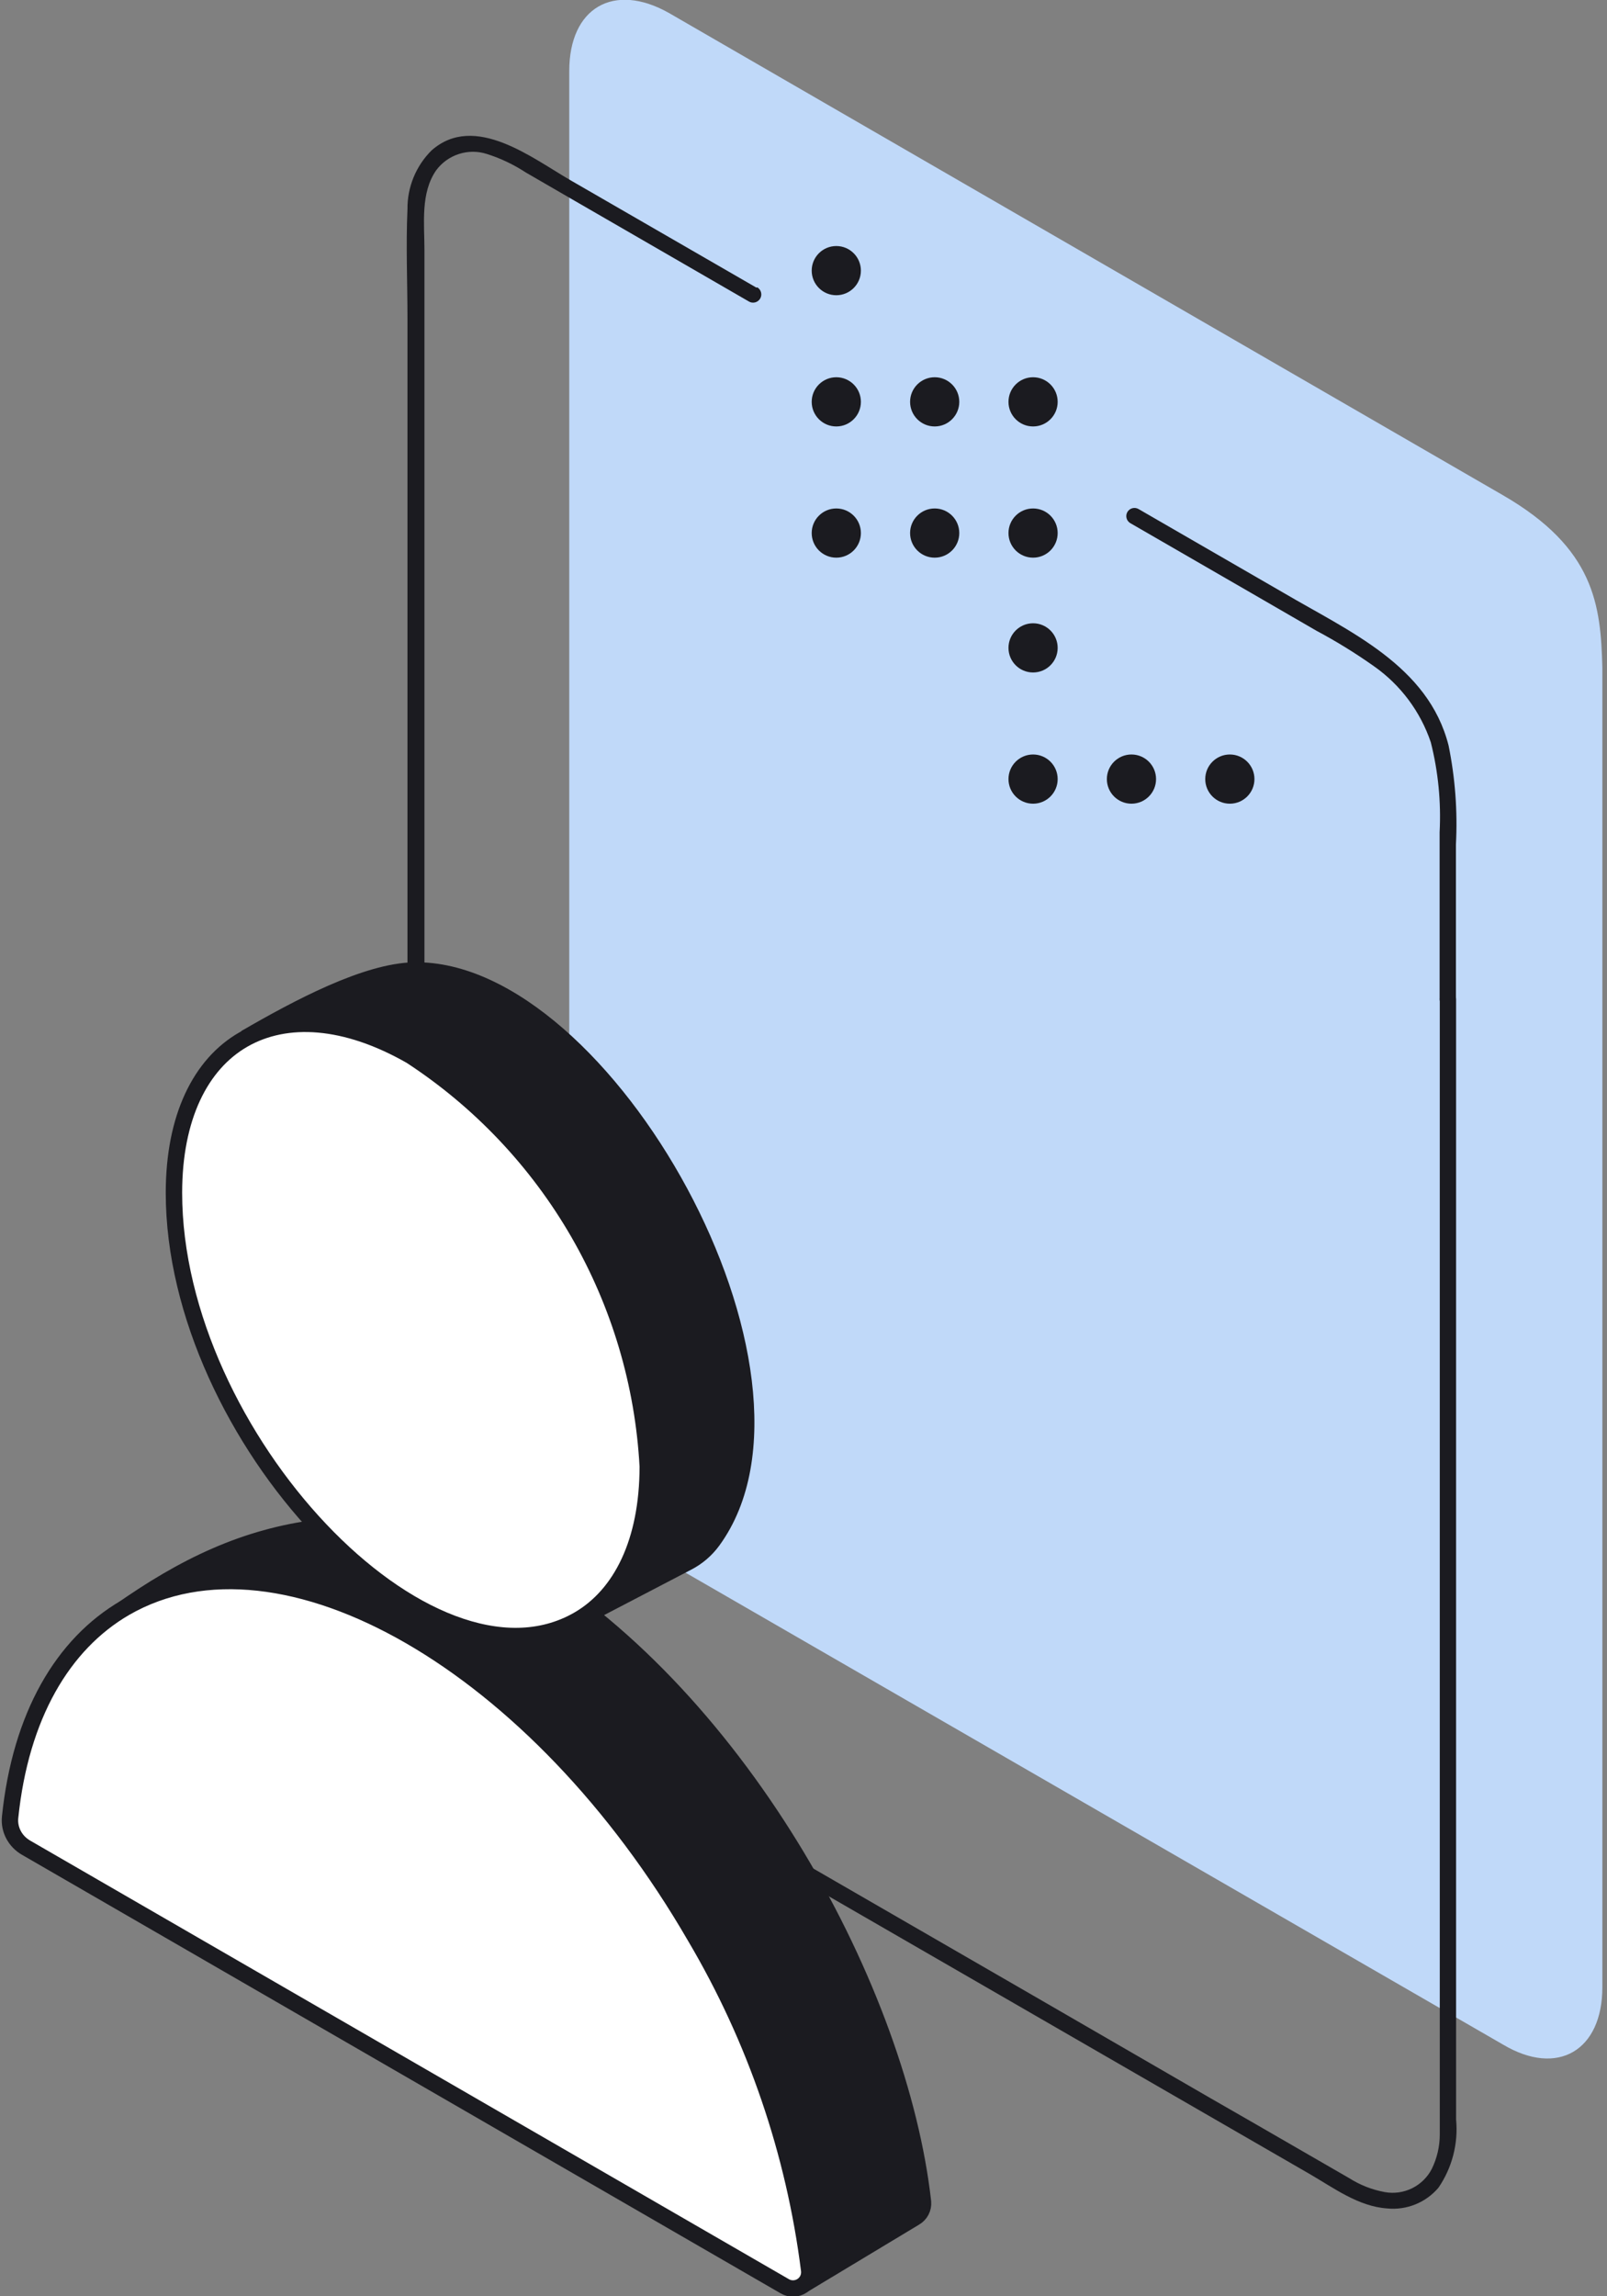
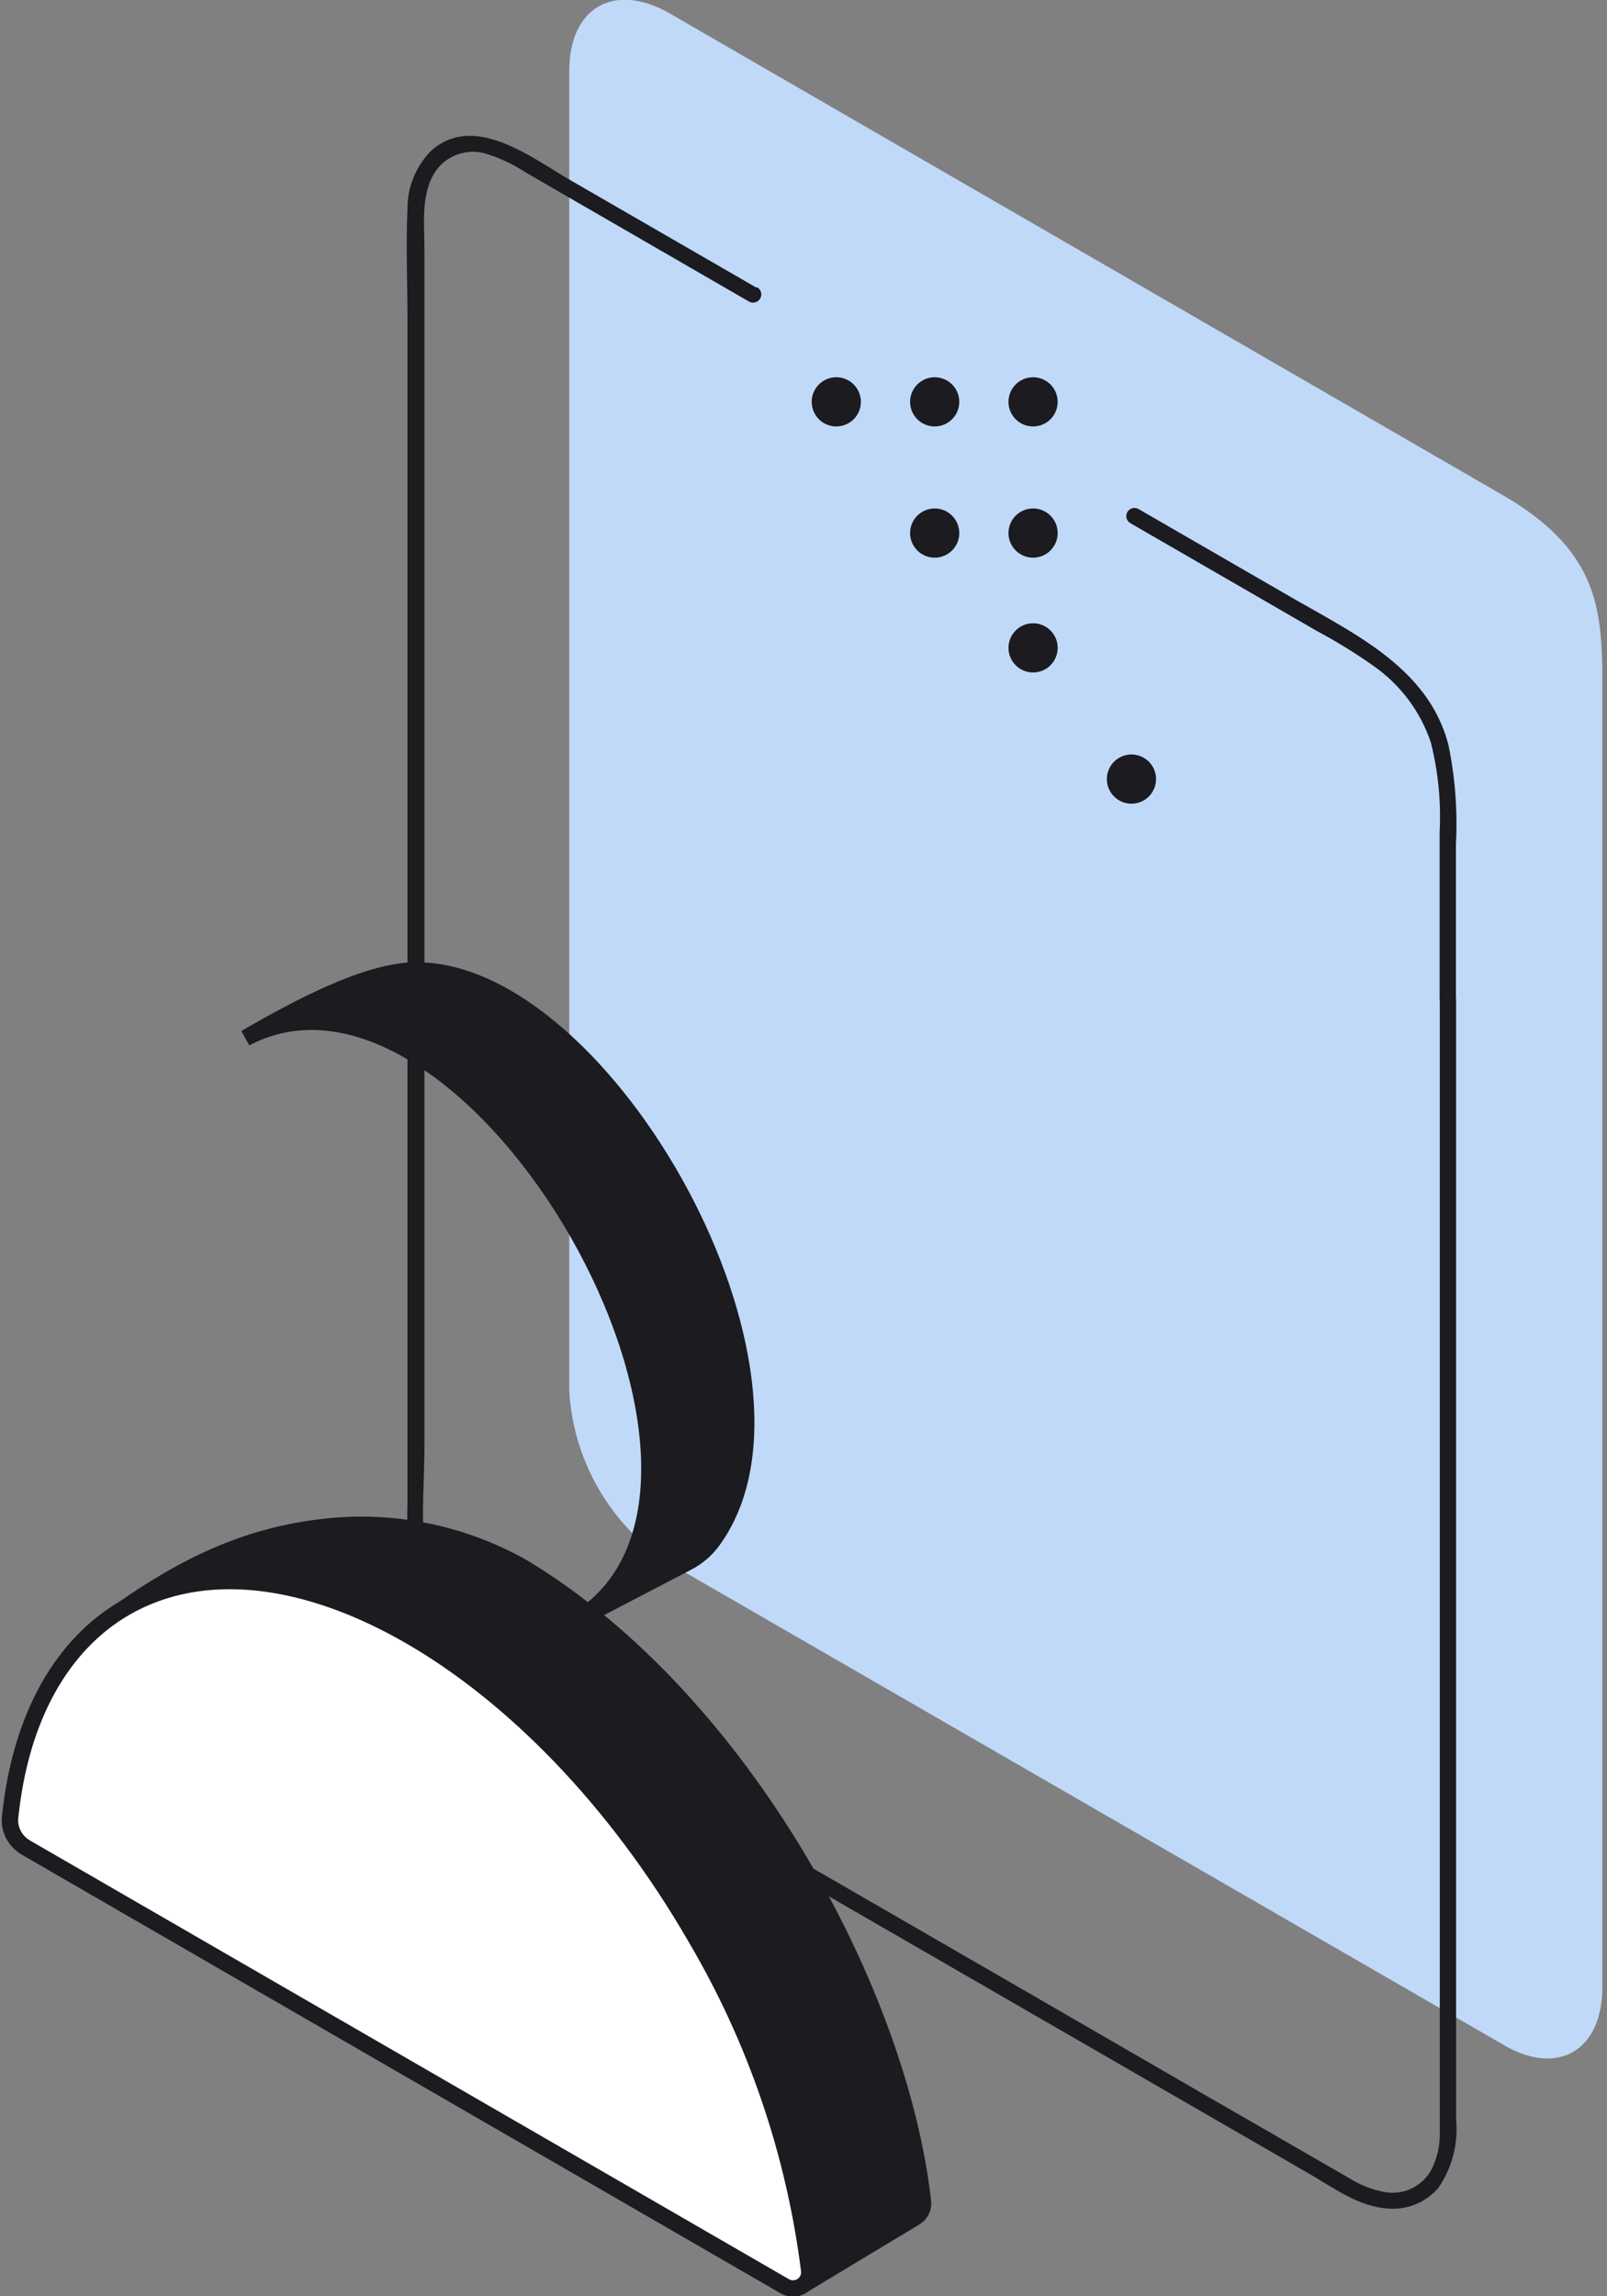
<svg xmlns="http://www.w3.org/2000/svg" width="98" height="140" viewBox="0 0 98 140" fill="none">
  <rect x="0" y="0" width="98" height="140" fill="#808080" stroke="none" />
  <g id="Warstwa_5" clip-path="url(#clip0_213_2879)">
    <path id="Vector" fill-rule="evenodd" clip-rule="evenodd" d="M34.715 4.33V84.784C34.833 86.889 35.444 88.936 36.498 90.762C37.552 92.587 39.02 94.139 40.784 95.293L91.658 124.654C94.996 126.641 97.717 125.012 97.717 121.158V40.704C97.618 36.889 97.251 33.433 91.658 30.195L40.784 0.785C37.426 -1.103 34.715 0.467 34.715 4.33Z" fill="#C0D9F9" />
    <g id="Group 37">
      <g id="Group 34">
        <path id="Vector_2" d="M46.129 17.537L34.822 11.008C32.483 9.664 28.959 6.848 26.322 9.167C25.849 9.635 25.475 10.194 25.222 10.809C24.969 11.425 24.842 12.084 24.849 12.75C24.749 14.979 24.849 17.229 24.849 19.458V91.608C24.819 92.567 24.839 93.527 24.909 94.484C25.118 96.138 25.635 97.738 26.431 99.202C27.201 100.701 28.232 102.049 29.477 103.183C31 104.378 32.641 105.415 34.374 106.279L57.077 119.387L79.85 132.535C81.332 133.391 82.835 134.526 84.597 134.645C85.181 134.703 85.771 134.618 86.315 134.398C86.86 134.178 87.342 133.829 87.722 133.381C88.556 132.162 88.936 130.691 88.797 129.221V60.913C88.797 60.781 88.745 60.654 88.652 60.561C88.558 60.468 88.432 60.415 88.3 60.415C88.168 60.415 88.041 60.468 87.948 60.561C87.855 60.654 87.802 60.781 87.802 60.913V126.882C87.802 127.967 87.802 129.052 87.802 130.136C87.802 130.864 87.635 131.583 87.314 132.237C87.051 132.746 86.632 133.158 86.118 133.412C85.604 133.667 85.022 133.75 84.458 133.65C83.687 133.51 82.95 133.223 82.288 132.804L79.511 131.201C77.62 130.107 75.726 129.015 73.828 127.927L62.939 121.627L41.261 109.106L35.708 105.901L32.841 104.248C32.05 103.832 31.291 103.356 30.572 102.825C27.968 100.71 26.287 97.666 25.884 94.335C25.685 92.345 25.884 90.195 25.884 88.154V15.228C25.884 13.646 25.635 11.764 26.601 10.381C26.947 9.914 27.43 9.567 27.984 9.389C28.537 9.21 29.132 9.209 29.686 9.386C30.524 9.65 31.321 10.029 32.055 10.51L34.892 12.153L40.386 15.328L45.671 18.383C45.785 18.451 45.922 18.47 46.051 18.436C46.18 18.402 46.29 18.319 46.358 18.204C46.425 18.089 46.444 17.952 46.41 17.824C46.377 17.695 46.293 17.585 46.178 17.517L46.129 17.537Z" fill="#1B1B20" />
        <path id="Vector_3" d="M88.787 60.913V51.487C88.893 49.466 88.742 47.439 88.34 45.456C87.105 40.569 82.258 38.488 78.267 36.139L69.429 31.034C69.315 30.969 69.181 30.951 69.055 30.985C68.929 31.018 68.821 31.1 68.754 31.212C68.688 31.324 68.668 31.458 68.699 31.585C68.73 31.712 68.81 31.821 68.921 31.89L76.416 36.219L80.287 38.459C81.503 39.107 82.677 39.832 83.801 40.628C85.414 41.765 86.624 43.386 87.255 45.257C87.707 47.047 87.888 48.896 87.792 50.741V60.913C87.792 61.045 87.844 61.171 87.938 61.265C88.031 61.358 88.158 61.41 88.29 61.41C88.422 61.41 88.548 61.358 88.642 61.265C88.735 61.171 88.787 61.045 88.787 60.913Z" fill="#1B1B20" />
      </g>
      <g id="Group 29">
-         <path id="Vector_4" d="M51 18C51.828 18 52.5 17.328 52.5 16.5C52.5 15.672 51.828 15 51 15C50.172 15 49.5 15.672 49.5 16.5C49.5 17.328 50.172 18 51 18Z" fill="#1B1B20" />
        <path id="Vector_5" d="M51 26C51.828 26 52.5 25.328 52.5 24.5C52.5 23.672 51.828 23 51 23C50.172 23 49.5 23.672 49.5 24.5C49.5 25.328 50.172 26 51 26Z" fill="#1B1B20" />
-         <path id="Vector_6" d="M51 34C51.828 34 52.5 33.328 52.5 32.5C52.5 31.672 51.828 31 51 31C50.172 31 49.5 31.672 49.5 32.5C49.5 33.328 50.172 34 51 34Z" fill="#1B1B20" />
        <path id="Vector_7" d="M57 26C57.828 26 58.5 25.328 58.5 24.5C58.5 23.672 57.828 23 57 23C56.172 23 55.5 23.672 55.5 24.5C55.5 25.328 56.172 26 57 26Z" fill="#1B1B20" />
        <path id="Vector_8" d="M57 34C57.828 34 58.5 33.328 58.5 32.5C58.5 31.672 57.828 31 57 31C56.172 31 55.5 31.672 55.5 32.5C55.5 33.328 56.172 34 57 34Z" fill="#1B1B20" />
        <path id="Vector_9" d="M63 26C63.828 26 64.5 25.328 64.5 24.5C64.5 23.672 63.828 23 63 23C62.172 23 61.5 23.672 61.5 24.5C61.5 25.328 62.172 26 63 26Z" fill="#1B1B20" />
        <path id="Vector_10" d="M63 34C63.828 34 64.5 33.328 64.5 32.5C64.5 31.672 63.828 31 63 31C62.172 31 61.5 31.672 61.5 32.5C61.5 33.328 62.172 34 63 34Z" fill="#1B1B20" />
        <path id="Vector_11" d="M63 41C63.828 41 64.5 40.328 64.5 39.5C64.5 38.672 63.828 38 63 38C62.172 38 61.5 38.672 61.5 39.5C61.5 40.328 62.172 41 63 41Z" fill="#1B1B20" />
-         <path id="Vector_12" d="M63 49C63.828 49 64.5 48.328 64.5 47.5C64.5 46.672 63.828 46 63 46C62.172 46 61.5 46.672 61.5 47.5C61.5 48.328 62.172 49 63 49Z" fill="#1B1B20" />
        <path id="Vector_13" d="M69 49C69.829 49 70.5 48.328 70.5 47.5C70.5 46.672 69.829 46 69 46C68.172 46 67.5 46.672 67.5 47.5C67.5 48.328 68.172 49 69 49Z" fill="#1B1B20" />
-         <path id="Vector_14" d="M75 49C75.828 49 76.5 48.328 76.5 47.5C76.5 46.672 75.828 46 75 46C74.172 46 73.5 46.672 73.5 47.5C73.5 48.328 74.172 49 75 49Z" fill="#1B1B20" />
      </g>
    </g>
    <path id="Vector_15" fill-rule="evenodd" clip-rule="evenodd" d="M55.791 135.203L49.623 138.917C48.441 123.154 38.578 107.977 25.02 99.753C19.448 96.694 13.18 95.184 7.211 98.313C11.244 95.452 14.978 93.694 19.418 93.138C23.749 92.566 28.148 93.428 31.943 95.591C45.312 103.706 54.868 121.525 56.288 134.259C56.303 134.447 56.265 134.636 56.177 134.803C56.089 134.97 55.955 135.109 55.791 135.203Z" fill="#1B1B20" stroke="#1B1B20" stroke-miterlimit="10" />
    <path id="Vector_16" fill-rule="evenodd" clip-rule="evenodd" d="M14.969 63.291C18.157 61.443 22.329 59.218 25.259 59.169C36.86 58.96 50.806 83.851 43.465 93.933C43.062 94.487 42.535 94.939 41.926 95.254L35.241 98.74C48.432 90.397 28.785 56.05 14.969 63.291Z" fill="#1B1B20" stroke="#1B1B20" stroke-miterlimit="10" />
    <path id="Vector_17" fill-rule="evenodd" clip-rule="evenodd" d="M7.628 98.025C17.223 92.492 32.778 101.471 42.392 118.079C46.073 124.307 48.44 131.223 49.345 138.401C49.37 138.585 49.343 138.772 49.267 138.941C49.191 139.11 49.068 139.255 48.914 139.358C48.76 139.461 48.581 139.519 48.395 139.526C48.21 139.532 48.026 139.487 47.865 139.394L1.586 112.648C0.93 112.269 0.539 111.552 0.616 110.799C1.253 104.616 3.824 100.235 7.628 98.025Z" fill="white" stroke="#1B1B20" stroke-miterlimit="10" />
-     <path id="Vector_18" fill-rule="evenodd" clip-rule="evenodd" d="M10.608 72.726C10.608 68.118 12.227 64.88 14.84 63.38C17.452 61.88 21.067 62.089 25.06 64.373C29.265 67.117 32.763 70.814 35.273 75.162C37.782 79.511 39.231 84.39 39.502 89.403C39.502 94.002 37.883 97.24 35.271 98.75C26.173 103.994 10.608 87.546 10.608 72.726Z" fill="white" stroke="#1B1B20" stroke-miterlimit="10" />
  </g>
  <defs>
    <clipPath id="clip0_213_2879">
      <rect width="97.717" height="140" fill="white" />
    </clipPath>
  </defs>
</svg>